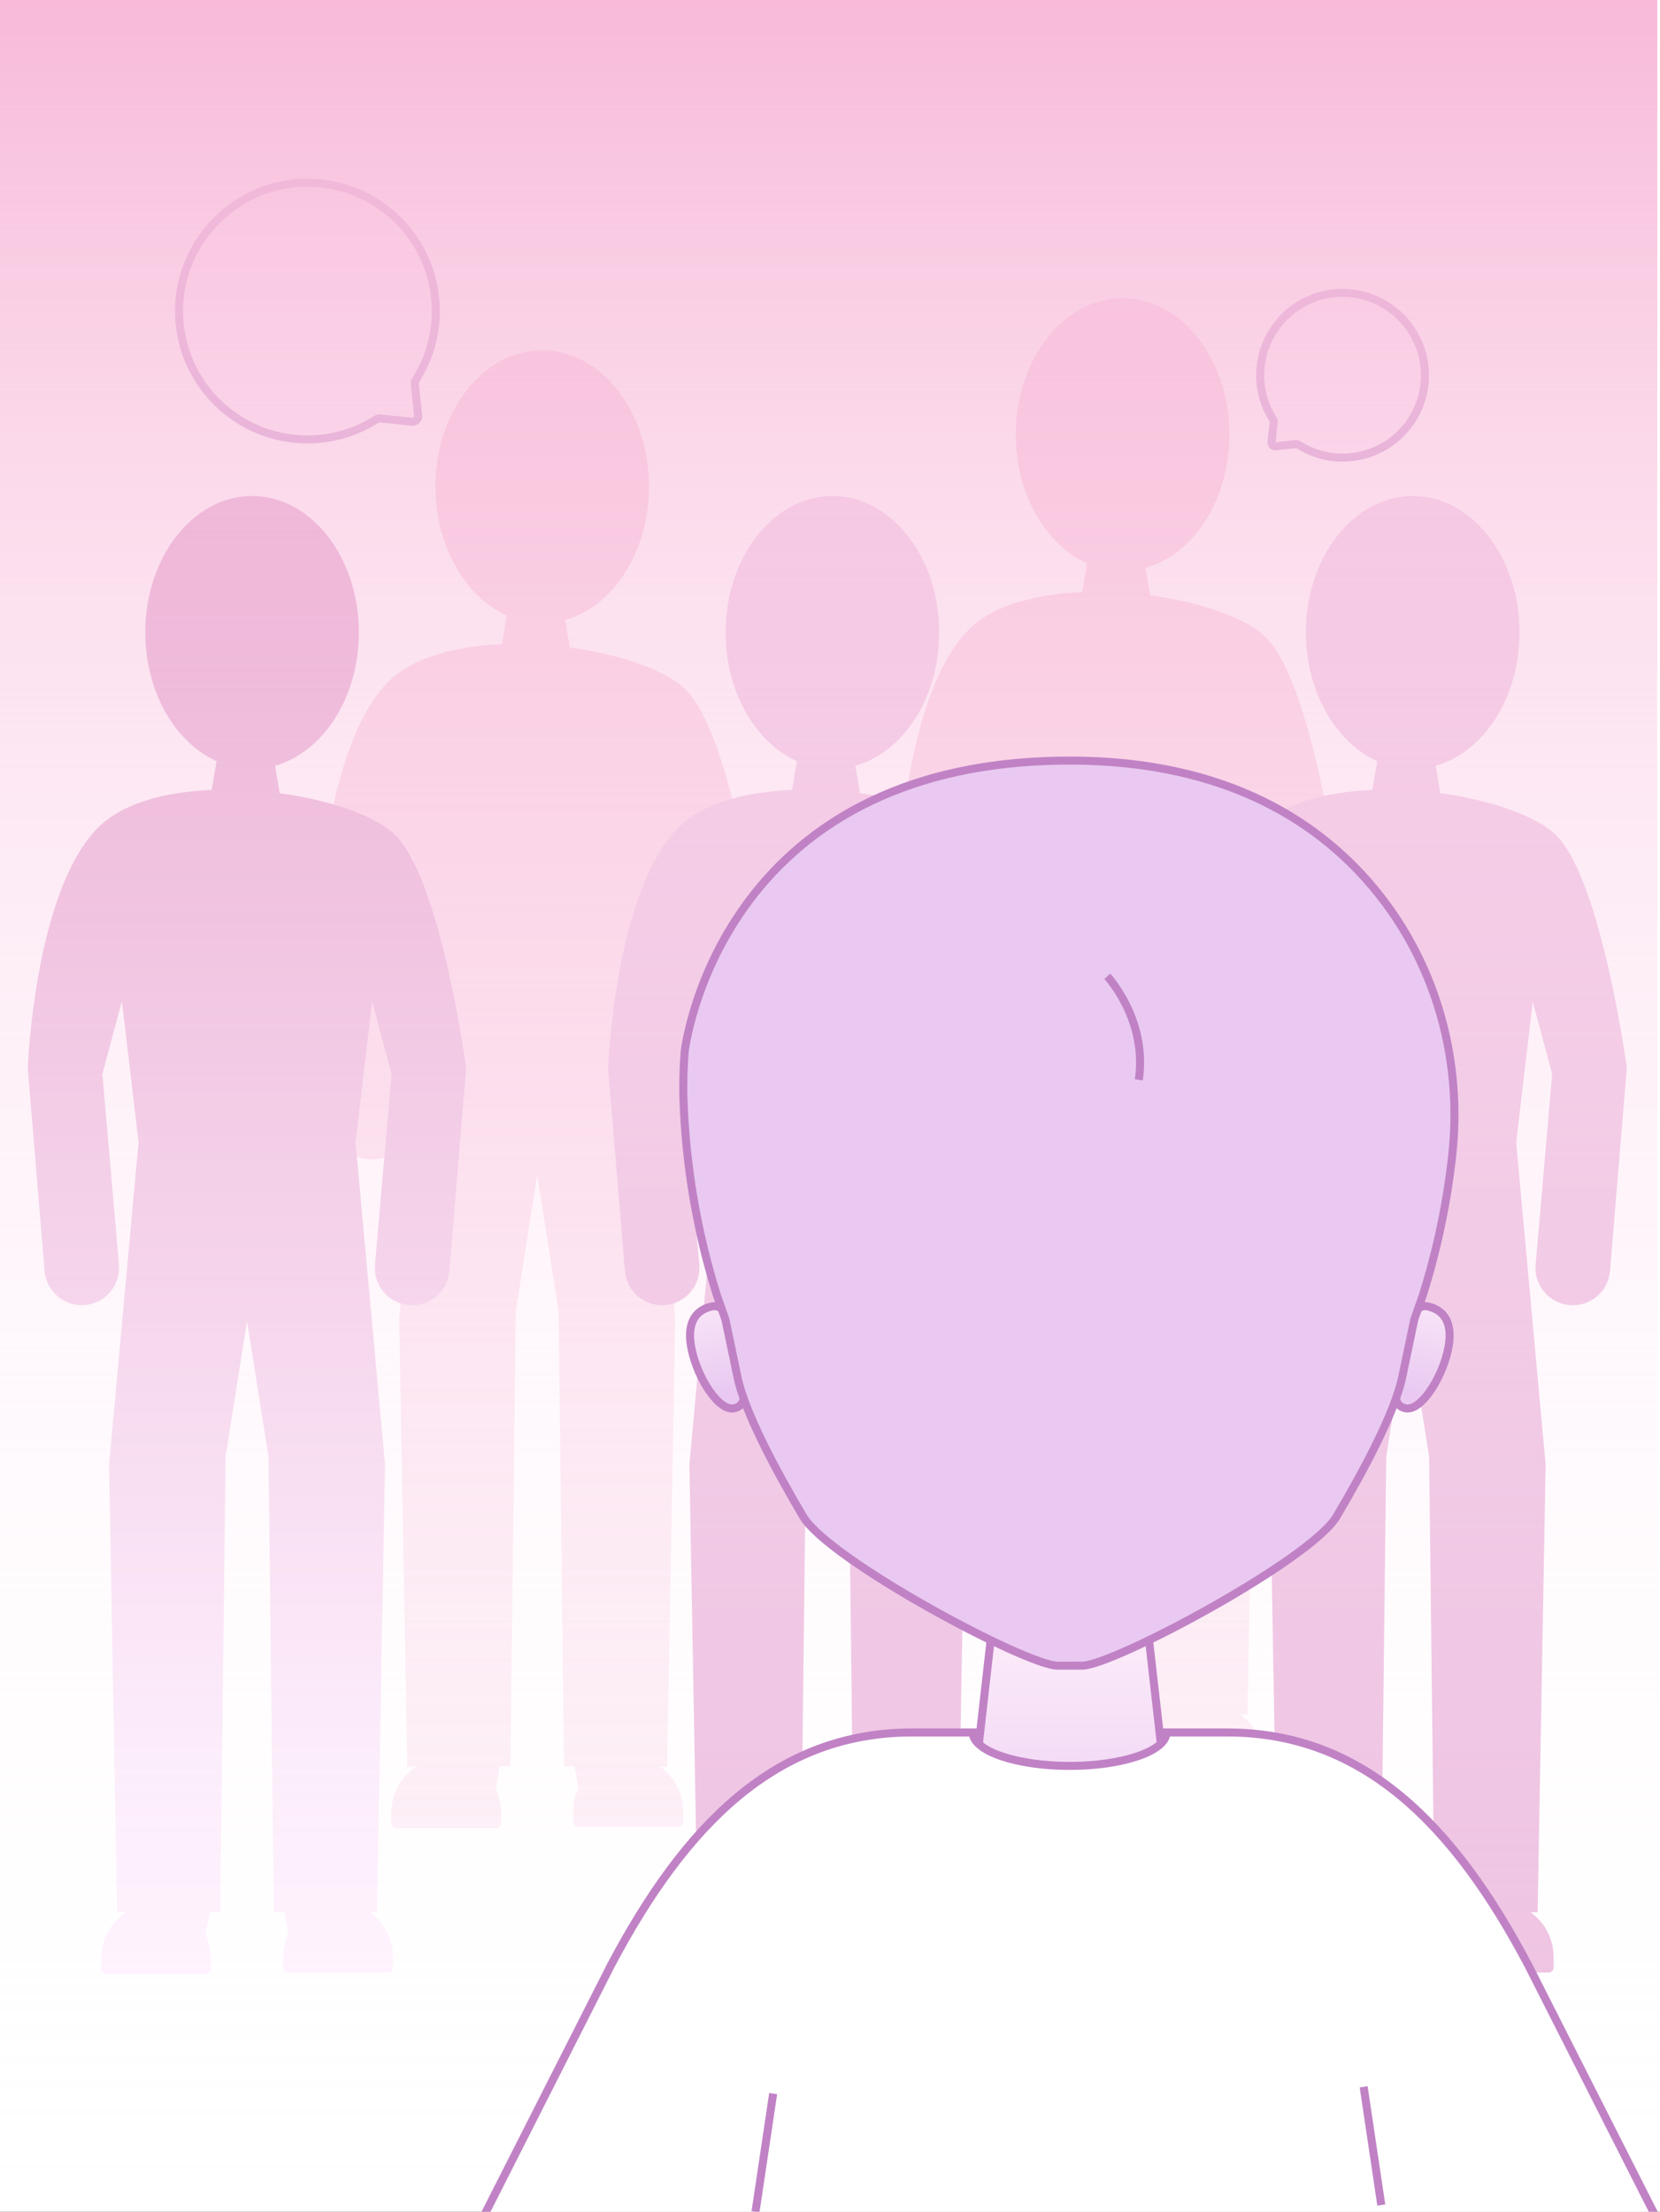
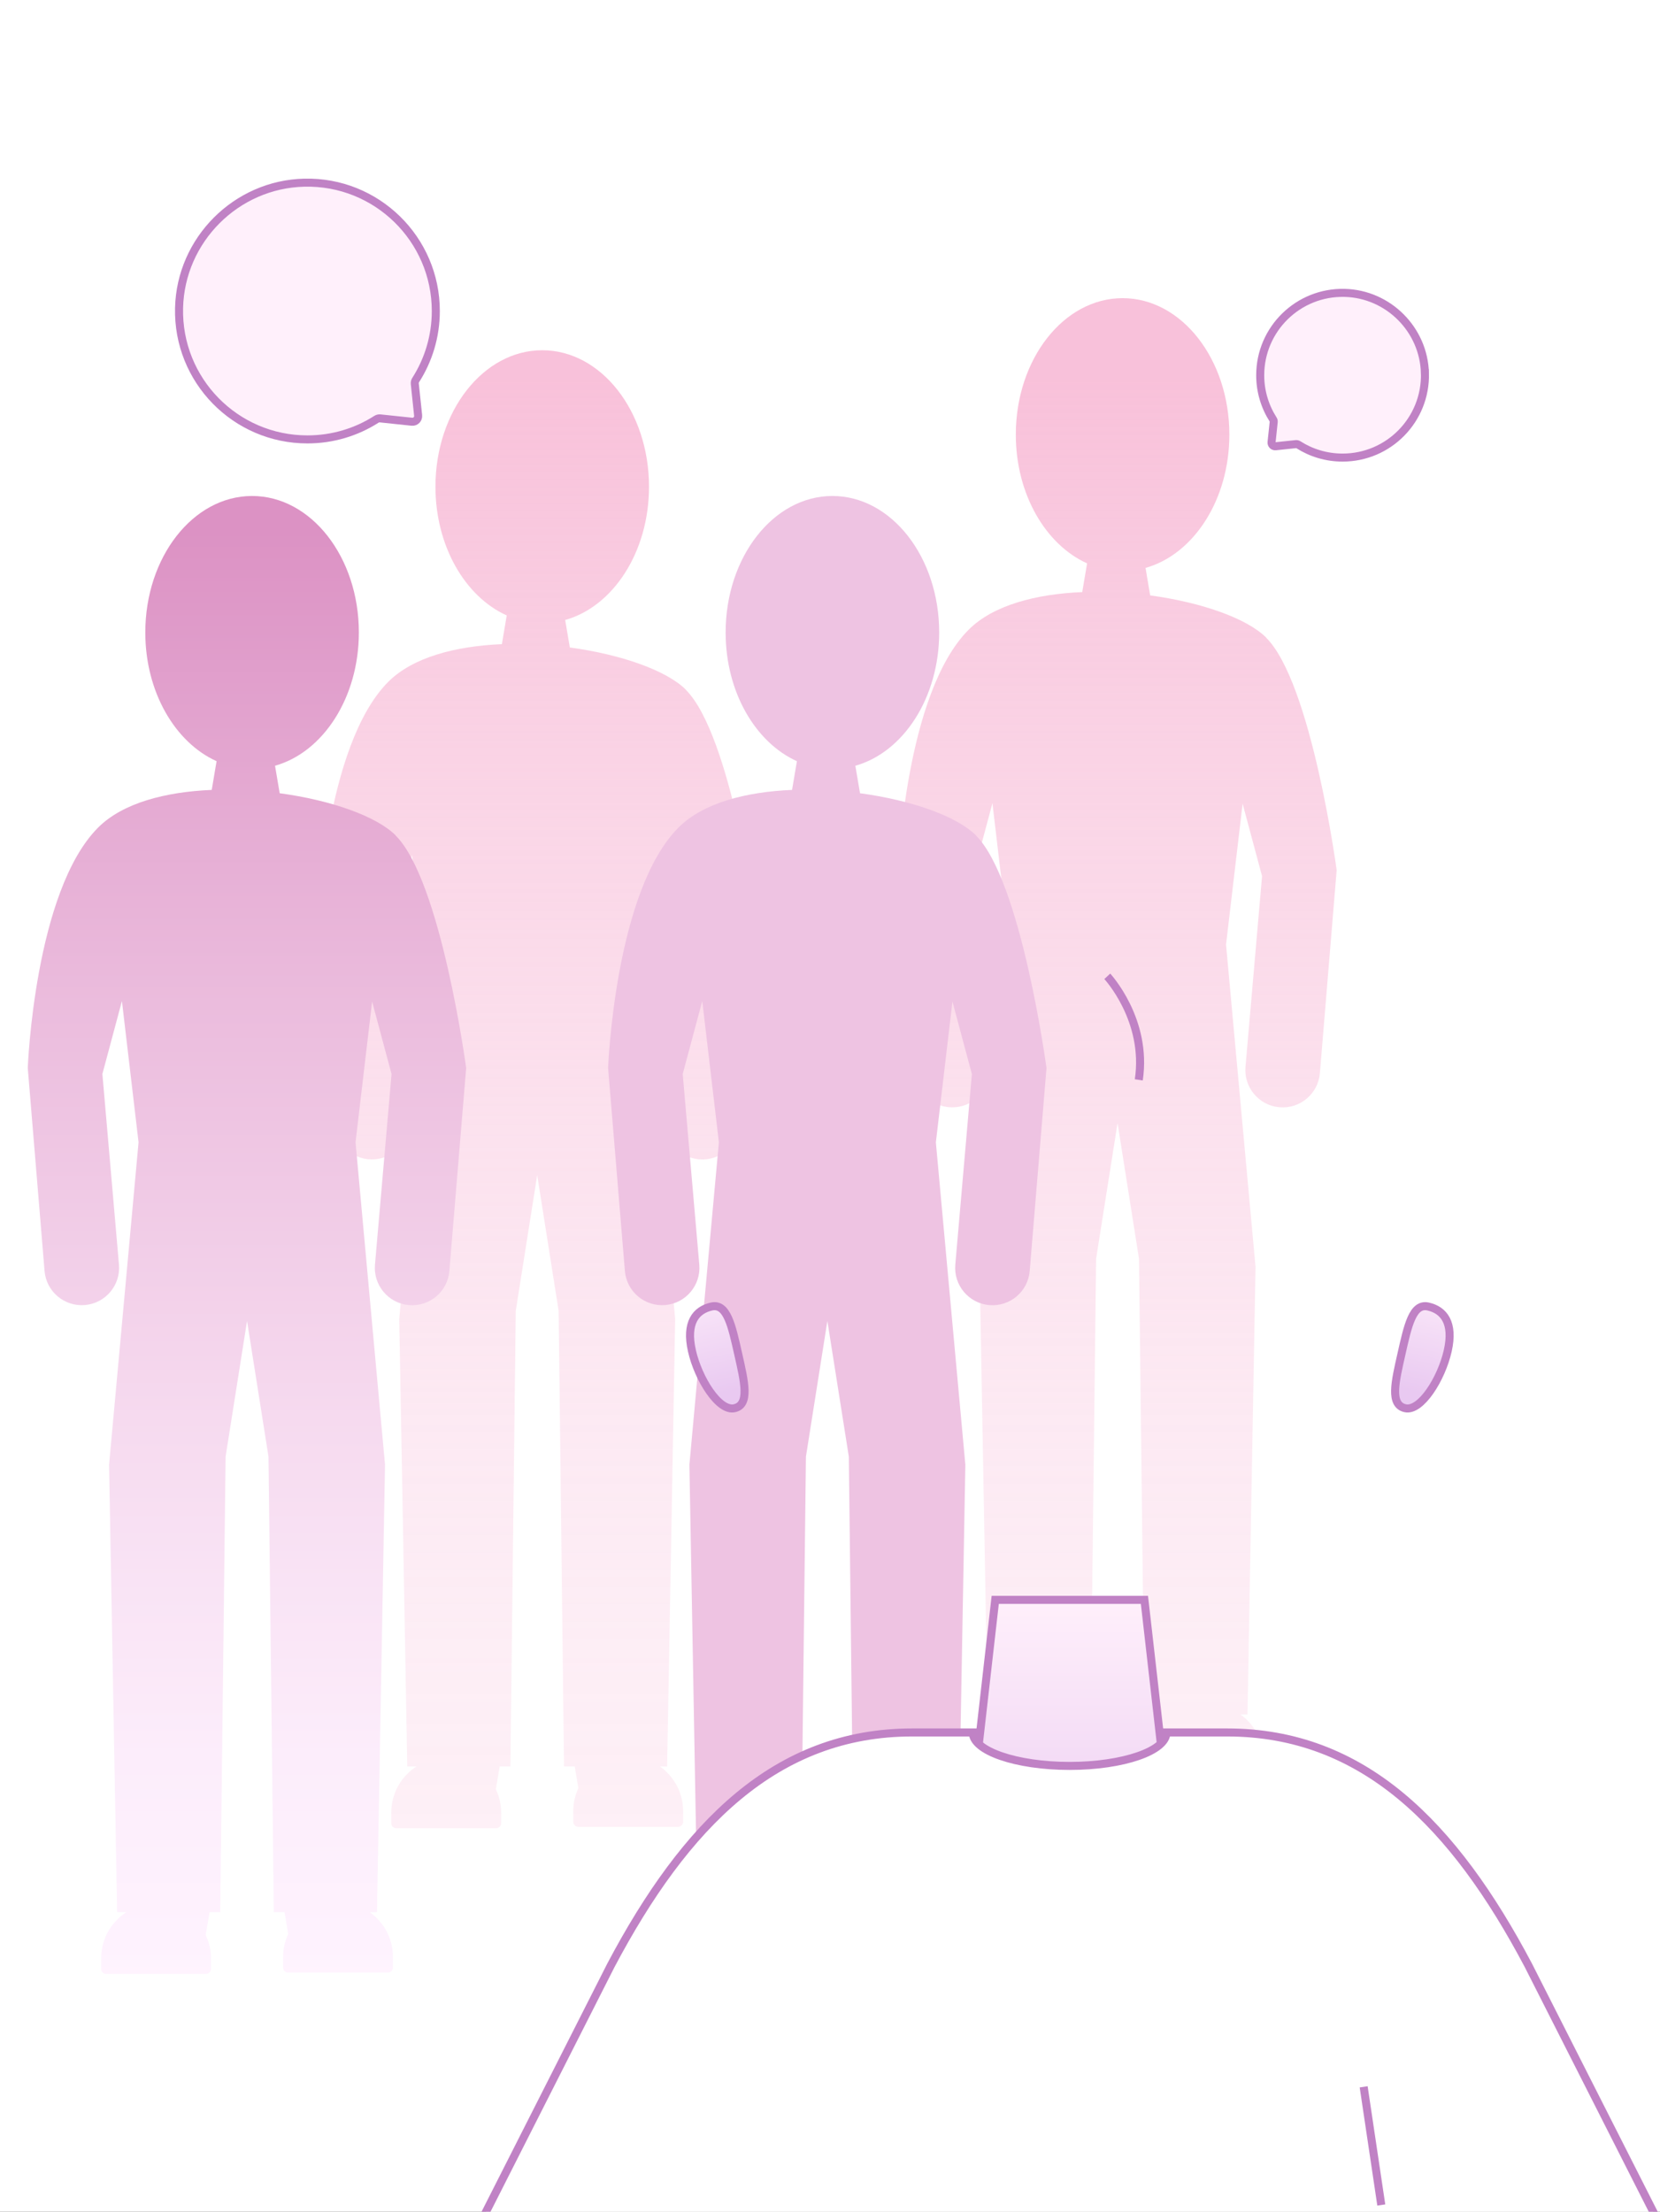
<svg xmlns="http://www.w3.org/2000/svg" width="620" height="826" viewBox="0 0 620 826" fill="none">
  <rect x="0" y="0" width="620" height="826" fill="#333333" stroke="none" />
  <g clip-path="url(#clip0_673_1258)">
    <rect width="620" height="826" fill="white" />
    <g clip-path="url(#clip1_673_1258)">
      <path opacity="0.75" d="M256.19 257.59C248.94 250.34 231.85 244.38 212.83 241.81L211.09 231.54C228.99 226.53 242.4 206.15 242.4 181.77C242.4 153.62 224.55 130.8 202.52 130.8C180.49 130.8 162.64 153.62 162.64 181.77C162.64 203.98 173.76 222.86 189.26 229.84L187.45 240.57C170.22 241.28 154.2 245.45 145.05 254.6C121.24 278.41 118.74 344.4 118.74 344.4L125.01 420.21C125.65 427.91 132.42 433.62 140.12 432.95C147.79 432.28 153.47 425.52 152.8 417.85L146.61 346.65L153.91 319.41L160.12 372.19L149.11 492.56L152.11 659.69H155.55C149.89 663.34 146.14 669.69 146.14 676.93V680.89C146.14 681.92 146.98 682.76 148.01 682.76H185.3C186.33 682.76 187.17 681.92 187.17 680.89V676.93C187.17 673.81 186.45 670.86 185.2 668.21L186.63 659.7H190.63L192.63 489.56L200.64 438.88L208.65 489.56L210.65 659.7H214.65L216.01 667.82C214.8 670.43 214.11 673.34 214.11 676.41V680.37C214.11 681.4 214.95 682.24 215.98 682.24H253.27C254.3 682.24 255.14 681.4 255.14 680.37V676.41C255.14 669.51 251.73 663.43 246.51 659.71H249.17L252.17 492.58L241.16 372.21L247.35 319.6L254.61 346.67L248.42 417.87C247.75 425.54 253.43 432.3 261.1 432.97C268.8 433.64 275.57 427.93 276.21 420.23L282.48 344.42C282.48 344.42 273.1 274.55 256.17 257.63L256.19 257.59Z" fill="url(#paint0_linear_673_1258)" />
      <path opacity="0.75" d="M472.94 238.14C465.69 230.89 448.6 224.93 429.58 222.36L427.85 212.09C445.75 207.08 459.16 186.7 459.16 162.32C459.16 134.17 441.31 111.35 419.28 111.35C397.25 111.35 379.4 134.17 379.4 162.32C379.4 184.53 390.52 203.41 406.02 210.39L404.21 221.12C386.98 221.83 370.96 226 361.81 235.15C338 258.96 335.5 324.95 335.5 324.95L341.77 400.76C342.41 408.46 349.18 414.17 356.88 413.5C364.55 412.83 370.23 406.07 369.56 398.4L363.37 327.2L370.67 299.96L376.88 352.74L365.87 473.11L368.87 640.24H372.31C366.65 643.89 362.9 650.24 362.9 657.48V661.44C362.9 662.47 363.74 663.31 364.77 663.31H402.06C403.09 663.31 403.93 662.47 403.93 661.44V657.48C403.93 654.36 403.21 651.41 401.96 648.76L403.39 640.25H407.39L409.39 470.11L417.4 419.43L425.41 470.11L427.41 640.25H431.41L432.77 648.37C431.56 650.98 430.87 653.89 430.87 656.96V660.92C430.87 661.95 431.71 662.79 432.74 662.79H470.03C471.06 662.79 471.9 661.95 471.9 660.92V656.96C471.9 650.06 468.49 643.98 463.27 640.26H465.93L468.93 473.13L457.92 352.76L464.11 300.15L471.37 327.22L465.18 398.42C464.51 406.09 470.19 412.85 477.86 413.52C485.56 414.19 492.33 408.48 492.97 400.78L499.24 324.97C499.24 324.97 489.86 255.1 472.93 238.18L472.94 238.14Z" fill="url(#paint1_linear_673_1258)" />
      <path d="M147.82 312.02C140.57 304.77 123.48 298.81 104.46 296.24L102.72 285.97C120.62 280.96 134.03 260.58 134.03 236.2C134.03 208.05 116.18 185.23 94.15 185.23C72.12 185.23 54.27 208.05 54.27 236.2C54.27 258.41 65.39 277.29 80.89 284.27L79.08 295C61.85 295.71 45.83 299.88 36.68 309.03C12.87 332.84 10.37 398.83 10.37 398.83L16.64 474.64C17.28 482.34 24.05 488.05 31.75 487.38C39.42 486.71 45.1 479.95 44.43 472.28L38.24 401.08L45.54 373.84L51.75 426.62L40.74 546.99L43.74 714.12H47.18C41.52 717.77 37.77 724.12 37.77 731.36V735.32C37.77 736.35 38.61 737.19 39.64 737.19H76.93C77.96 737.19 78.8 736.35 78.8 735.32V731.36C78.8 728.24 78.08 725.29 76.83 722.64L78.26 714.13H82.26L84.26 543.99L92.27 493.31L100.28 543.99L102.28 714.13H106.28L107.64 722.25C106.43 724.86 105.74 727.77 105.74 730.84V734.8C105.74 735.83 106.58 736.67 107.61 736.67H144.9C145.93 736.67 146.77 735.83 146.77 734.8V730.84C146.77 723.94 143.36 717.86 138.14 714.14H140.8L143.8 547.01L132.79 426.64L138.98 374.03L146.24 401.1L140.05 472.3C139.38 479.97 145.06 486.73 152.73 487.4C160.43 488.07 167.2 482.36 167.84 474.66L174.11 398.85C174.11 398.85 164.73 328.98 147.8 312.06L147.82 312.02Z" fill="url(#paint2_linear_673_1258)" />
      <path d="M364.57 312.02C357.32 304.77 340.23 298.81 321.21 296.24L319.47 285.97C337.37 280.96 350.78 260.58 350.78 236.2C350.78 208.05 332.93 185.23 310.9 185.23C288.87 185.23 271.02 208.05 271.02 236.2C271.02 258.41 282.14 277.29 297.64 284.27L295.83 295C278.6 295.71 262.58 299.88 253.43 309.03C229.62 332.84 227.12 398.83 227.12 398.83L233.39 474.64C234.03 482.34 240.8 488.05 248.5 487.38C256.17 486.71 261.85 479.95 261.18 472.28L254.99 401.08L262.29 373.84L268.5 426.62L257.49 546.99L260.49 714.12H263.93C258.27 717.77 254.52 724.12 254.52 731.36V735.32C254.52 736.35 255.36 737.19 256.39 737.19H293.68C294.71 737.19 295.55 736.35 295.55 735.32V731.36C295.55 728.24 294.83 725.29 293.58 722.64L295.01 714.13H299.01L301.01 543.99L309.02 493.31L317.03 543.99L319.03 714.13H323.03L324.39 722.25C323.18 724.86 322.49 727.77 322.49 730.84V734.8C322.49 735.83 323.33 736.67 324.36 736.67H361.65C362.68 736.67 363.52 735.83 363.52 734.8V730.84C363.52 723.94 360.11 717.86 354.89 714.14H357.55L360.55 547.01L349.54 426.64L355.73 374.03L362.99 401.1L356.8 472.3C356.13 479.97 361.81 486.73 369.48 487.4C377.18 488.07 383.95 482.36 384.59 474.66L390.86 398.85C390.86 398.85 381.48 328.98 364.55 312.06L364.57 312.02Z" fill="url(#paint3_linear_673_1258)" />
-       <path d="M581.31 312.02C574.06 304.77 556.97 298.81 537.95 296.24L536.21 285.97C554.11 280.96 567.52 260.58 567.52 236.2C567.52 208.05 549.67 185.23 527.64 185.23C505.61 185.23 487.76 208.05 487.76 236.2C487.76 258.41 498.88 277.29 514.38 284.27L512.57 295C495.34 295.71 479.32 299.88 470.17 309.03C446.36 332.84 443.86 398.83 443.86 398.83L450.13 474.64C450.77 482.34 457.54 488.05 465.24 487.38C472.91 486.71 478.59 479.95 477.92 472.28L471.73 401.08L479.03 373.84L485.24 426.62L474.23 546.99L477.23 714.12H480.67C475.01 717.77 471.26 724.12 471.26 731.36V735.32C471.26 736.35 472.1 737.19 473.13 737.19H510.42C511.45 737.19 512.29 736.35 512.29 735.32V731.36C512.29 728.24 511.57 725.29 510.32 722.64L511.75 714.13H515.75L517.75 543.99L525.76 493.31L533.77 543.99L535.77 714.13H539.77L541.13 722.25C539.92 724.86 539.23 727.77 539.23 730.84V734.8C539.23 735.83 540.07 736.67 541.1 736.67H578.39C579.42 736.67 580.26 735.83 580.26 734.8V730.84C580.26 723.94 576.85 717.86 571.63 714.14H574.29L577.29 547.01L566.28 426.64L572.47 374.03L579.73 401.1L573.54 472.3C572.87 479.97 578.55 486.73 586.22 487.4C593.92 488.07 600.69 482.36 601.33 474.66L607.6 398.85C607.6 398.85 598.22 328.98 581.29 312.06L581.31 312.02Z" fill="url(#paint4_linear_673_1258)" />
      <path d="M532.21 139.39C532.62 156.72 518.69 170.89 501.45 170.89C495.36 170.89 489.69 169.12 484.91 166.07C484.65 165.9 484.34 165.83 484.03 165.86L476.42 166.66C475.55 166.75 474.83 166.02 474.92 165.16L475.72 157.56C475.75 157.25 475.68 156.94 475.51 156.68C472.46 151.9 470.68 146.23 470.68 140.14C470.68 122.9 484.86 108.97 502.19 109.38C518.51 109.77 531.81 123.08 532.2 139.39H532.21Z" fill="#FFF0FB" stroke="#C082C5" stroke-width="3" stroke-miterlimit="10" />
      <path d="M66.88 115C66.24 142.01 87.95 164.1 114.82 164.1C124.31 164.1 133.16 161.34 140.6 156.58C141.01 156.32 141.49 156.2 141.97 156.25L153.83 157.5C155.18 157.64 156.32 156.51 156.17 155.16L154.92 143.31C154.87 142.83 154.99 142.35 155.25 141.94C160.01 134.49 162.77 125.65 162.77 116.16C162.77 89.29 140.66 67.58 113.65 68.22C88.22 68.82 67.48 89.57 66.88 115Z" fill="#FFF0FB" stroke="#C082C5" stroke-width="3" stroke-miterlimit="10" />
-       <path d="M619 0H-1V826H619V0Z" fill="url(#paint5_linear_673_1258)" />
+       <path d="M619 0H-1V826V0Z" fill="url(#paint5_linear_673_1258)" />
      <path d="M540.72 504.47C538.35 514.96 530.63 527.23 524.83 525.91C519.02 524.6 521.07 516.12 523.44 505.64C525.81 495.15 527.61 486.62 533.41 487.93C539.21 489.24 543.09 493.98 540.72 504.46V504.47Z" fill="url(#paint6_linear_673_1258)" stroke="#C082C5" stroke-width="3" stroke-miterlimit="10" />
      <path d="M258.43 504.47C260.8 514.96 268.52 527.23 274.32 525.91C280.13 524.6 278.08 516.12 275.71 505.64C273.34 495.15 271.54 486.62 265.74 487.93C259.93 489.24 256.06 493.98 258.43 504.46V504.47Z" fill="url(#paint7_linear_673_1258)" stroke="#C082C5" stroke-width="3" stroke-miterlimit="10" />
      <path d="M435.7 669.94H363.46L371.71 597.48H427.44L435.7 669.94Z" fill="url(#paint8_linear_673_1258)" stroke="#C082C5" stroke-width="3" stroke-miterlimit="10" />
-       <path d="M399.53 284.05C267.91 284.05 255.72 392.77 255.72 392.77C255.27 398.77 255.07 404.78 255.28 410.79C256.14 435.59 260.35 460.17 267.8 483.87L270.95 492.81L275.44 514.28C278.24 527.64 289.86 549.27 299.93 566.3C309.56 582.59 383.14 621.88 394.9 622.05C396.42 622.07 397.98 622.08 399.58 622.05C401.18 622.07 402.74 622.06 404.26 622.05C416.02 621.88 489.6 582.59 499.23 566.3C509.3 549.27 520.92 527.64 523.72 514.28L528.22 492.81L531.37 483.87C536.74 466.81 540.43 449.29 542.39 431.55C546.26 396.56 536.73 361.2 514.75 333.7C493.96 307.69 458.77 284.04 399.54 284.04L399.53 284.05Z" fill="#E9C9F1" stroke="#C082C5" stroke-width="3" stroke-miterlimit="10" />
      <path d="M228.154 733.987C255.937 681.453 289.86 647 340.675 647H363.317C363.317 653.893 379.518 659.497 399.5 659.497C419.482 659.497 435.673 653.893 435.673 647H458.335C509.15 647 543.093 681.442 570.846 733.987L619 829H180L228.154 733.987Z" fill="white" stroke="#C082C5" stroke-width="3" stroke-miterlimit="10" />
      <path d="M515.9 823.47L509.32 779.34" stroke="#C082C5" stroke-width="3" stroke-miterlimit="10" />
-       <path d="M282.18 826L288.77 781.87" stroke="#C082C5" stroke-width="3" stroke-miterlimit="10" />
      <path d="M413.56 364.61C413.56 364.61 428.69 380.86 425.33 403.28" stroke="#C082C5" stroke-width="3" stroke-miterlimit="10" />
    </g>
  </g>
  <defs>
    <linearGradient id="paint0_linear_673_1258" x1="200.63" y1="140.81" x2="200.63" y2="679.05" gradientUnits="userSpaceOnUse">
      <stop stop-color="#F6ACCD" />
      <stop offset="0.08" stop-color="#F6ADCE" stop-opacity="0.92" />
      <stop offset="0.31" stop-color="#F6B1D1" stop-opacity="0.7" />
      <stop offset="0.52" stop-color="#F7B5D4" stop-opacity="0.53" />
      <stop offset="0.72" stop-color="#F7B7D6" stop-opacity="0.4" />
      <stop offset="0.88" stop-color="#F7B9D7" stop-opacity="0.33" />
      <stop offset="1" stop-color="#F8BAD8" stop-opacity="0.3" />
    </linearGradient>
    <linearGradient id="paint1_linear_673_1258" x1="417.37" y1="140.81" x2="417.37" y2="679.05" gradientUnits="userSpaceOnUse">
      <stop stop-color="#F6ACCD" />
      <stop offset="0.08" stop-color="#F6ADCE" stop-opacity="0.92" />
      <stop offset="0.31" stop-color="#F6B1D1" stop-opacity="0.7" />
      <stop offset="0.52" stop-color="#F7B5D4" stop-opacity="0.53" />
      <stop offset="0.72" stop-color="#F7B7D6" stop-opacity="0.4" />
      <stop offset="0.88" stop-color="#F7B9D7" stop-opacity="0.33" />
      <stop offset="1" stop-color="#F8BAD8" stop-opacity="0.3" />
    </linearGradient>
    <linearGradient id="paint2_linear_673_1258" x1="92.25" y1="198.14" x2="92.25" y2="750.1" gradientUnits="userSpaceOnUse">
      <stop stop-color="#DC92C4" />
      <stop offset="0.32" stop-color="#EBBCDD" />
      <stop offset="0.6" stop-color="#F6DAEF" />
      <stop offset="0.83" stop-color="#FCEDFB" />
      <stop offset="1" stop-color="#FFF4FF" />
    </linearGradient>
    <linearGradient id="paint3_linear_673_1258" x1="309" y1="-3.24136e-05" x2="309" y2="-3.24136e-05" gradientUnits="userSpaceOnUse">
      <stop stop-color="#DC92C4" />
      <stop offset="0.32" stop-color="#EBBCDD" />
      <stop offset="0.6" stop-color="#F6DAEF" />
      <stop offset="0.83" stop-color="#FCEDFB" />
      <stop offset="1" stop-color="#FFF4FF" />
    </linearGradient>
    <linearGradient id="paint4_linear_673_1258" x1="525.75" y1="-3.24136e-05" x2="525.75" y2="-3.24136e-05" gradientUnits="userSpaceOnUse">
      <stop stop-color="#DC92C4" />
      <stop offset="0.32" stop-color="#EBBCDD" />
      <stop offset="0.6" stop-color="#F6DAEF" />
      <stop offset="0.83" stop-color="#FCEDFB" />
      <stop offset="1" stop-color="#FFF4FF" />
    </linearGradient>
    <linearGradient id="paint5_linear_673_1258" x1="309" y1="1.61" x2="309" y2="824.07" gradientUnits="userSpaceOnUse">
      <stop stop-color="#F8BAD8" />
      <stop offset="0.08" stop-color="#F8C0DC" stop-opacity="0.88" />
      <stop offset="0.27" stop-color="#FACEE5" stop-opacity="0.62" />
      <stop offset="0.46" stop-color="#FCDAED" stop-opacity="0.4" />
      <stop offset="0.63" stop-color="#FDE3F3" stop-opacity="0.23" />
      <stop offset="0.78" stop-color="#FEEAF7" stop-opacity="0.1" />
      <stop offset="0.91" stop-color="#FEEEFA" stop-opacity="0.03" />
      <stop offset="1" stop-color="#FFF0FB" stop-opacity="0" />
    </linearGradient>
    <linearGradient id="paint6_linear_673_1258" x1="539.119" y1="473.686" x2="528.67" y2="519.941" gradientUnits="userSpaceOnUse">
      <stop stop-color="#FFF0FB" />
      <stop offset="1" stop-color="#E9C9F1" />
    </linearGradient>
    <linearGradient id="paint7_linear_673_1258" x1="260.033" y1="473.95" x2="270.48" y2="520.194" gradientUnits="userSpaceOnUse">
      <stop stop-color="#FFF0FB" />
      <stop offset="1" stop-color="#E9C9F1" />
    </linearGradient>
    <linearGradient id="paint8_linear_673_1258" x1="399.58" y1="595.65" x2="399.58" y2="715.6" gradientUnits="userSpaceOnUse">
      <stop stop-color="#FFF0FB" />
      <stop offset="1" stop-color="#E9C9F1" />
    </linearGradient>
    <clipPath id="clip0_673_1258">
      <rect width="620" height="826" fill="white" />
    </clipPath>
    <clipPath id="clip1_673_1258">
      <rect width="622.48" height="826.22" fill="white" transform="translate(-1)" />
    </clipPath>
  </defs>
</svg>